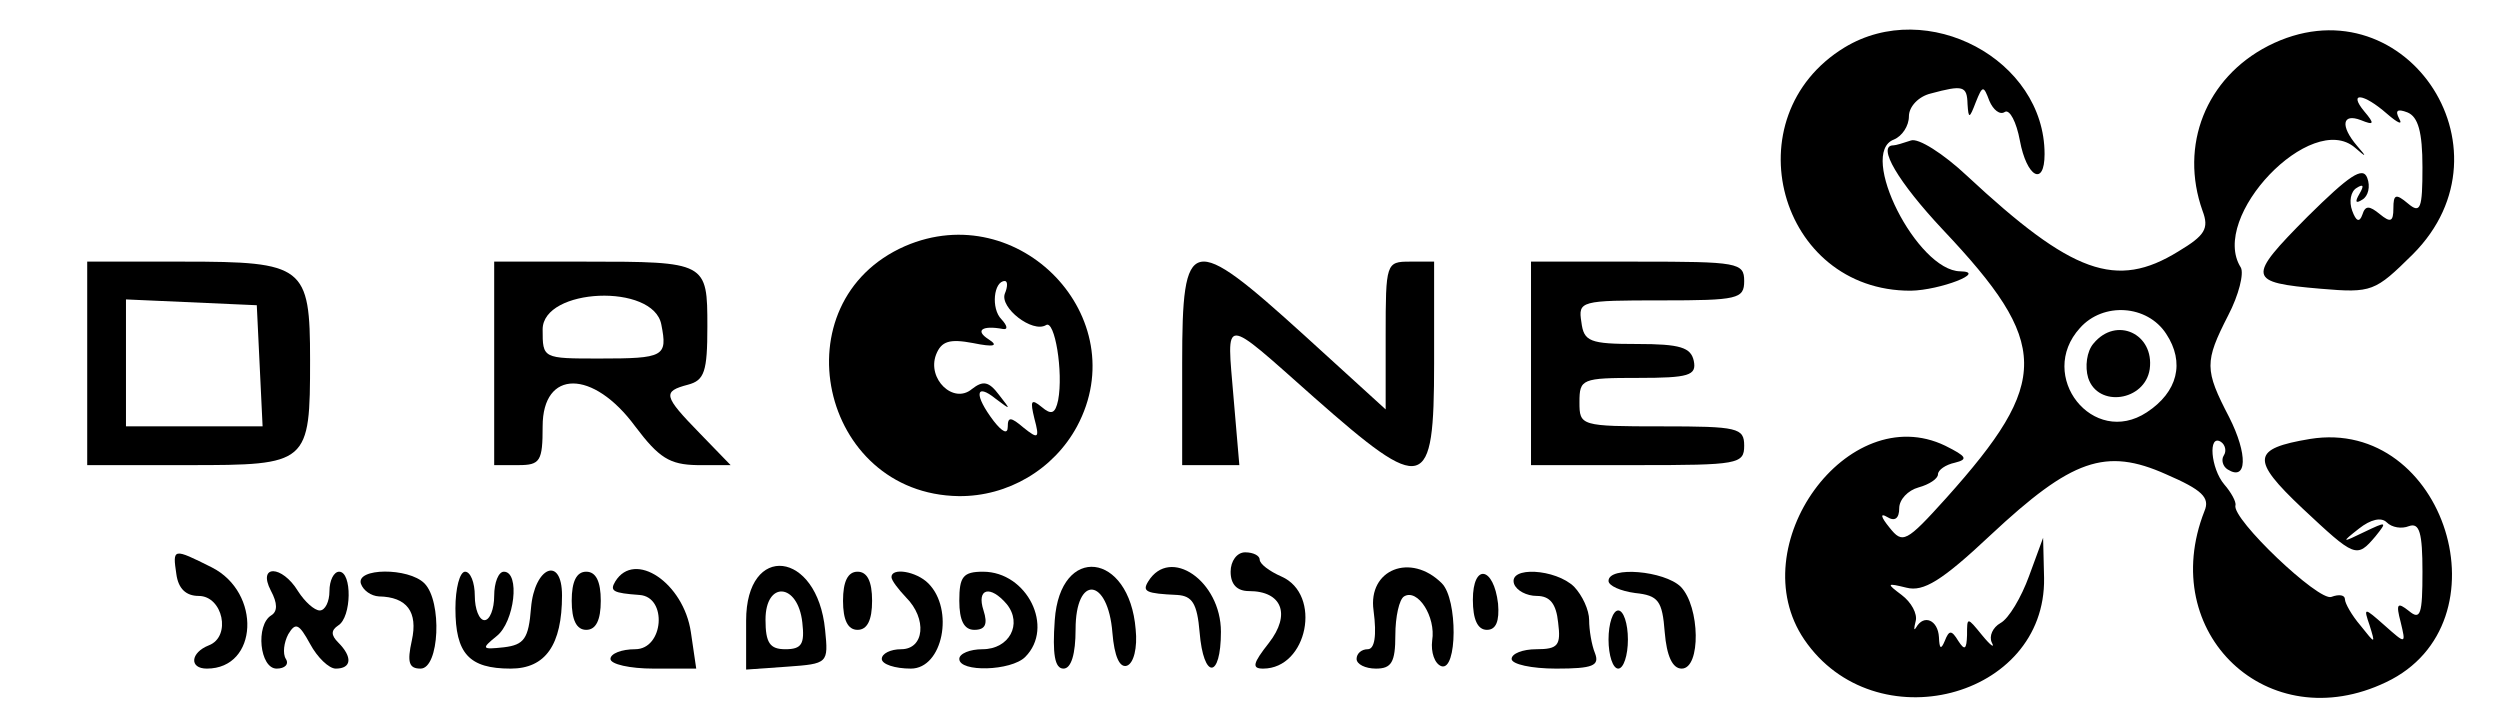
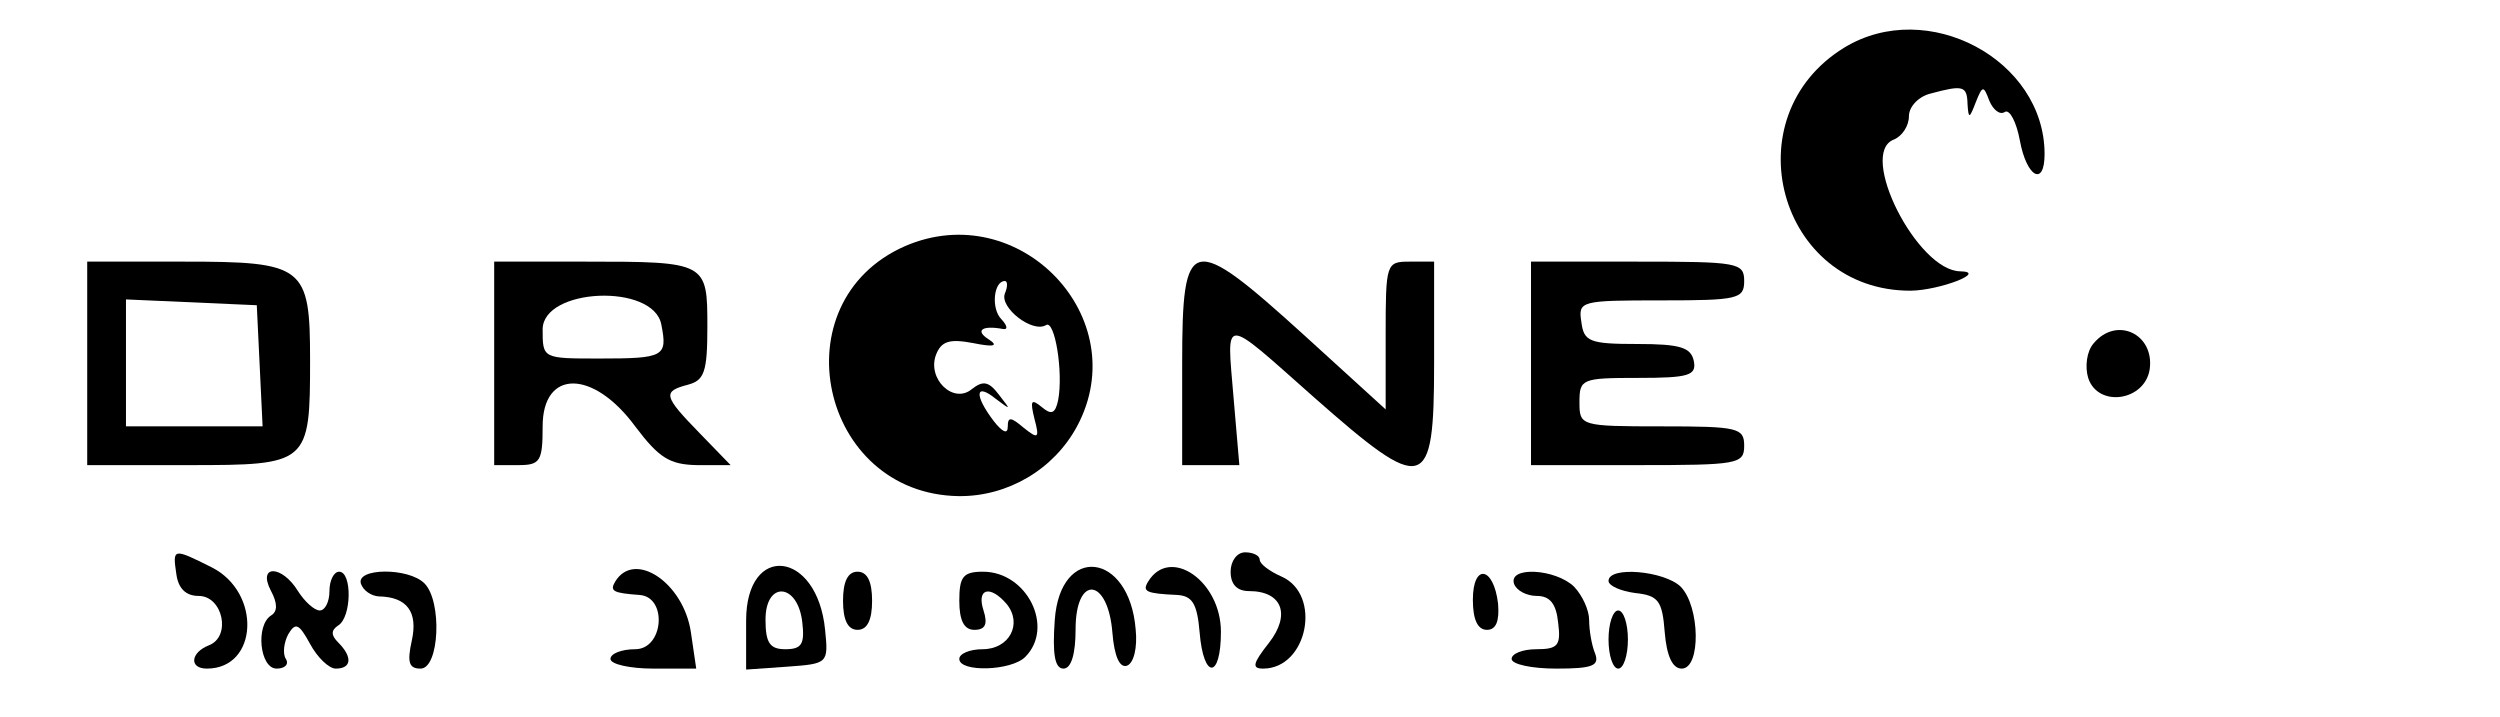
<svg xmlns="http://www.w3.org/2000/svg" version="1.0" width="258pt" height="74pt" viewBox="0 0 258 74" preserveAspectRatio="xMidYMid meet">
  <g transform="translate(0,74) scale(0.05,-0.05)" fill="#000000" stroke="none">
    <path d="M3807 1382 c-234 -143 -136 -503 137 -502 60 1 159 39 102 40 -89 1 -212 244 -137 272 17 7 31 28 31 48 0 20 20 41 45 47 67 18 75 16 76 -22 2 -31 4 -30 17 4 14 35 16 35 28 3 8 -19 22 -30 32 -23 10 6 24 -21 31 -59 14 -76 51 -96 51 -28 0 195 -242 324 -413 220z" />
-     <path d="M4681 1385 c-128 -66 -183 -205 -135 -340 14 -37 5 -51 -50 -84 -128 -79 -219 -46 -436 156 -49 46 -101 79 -116 73 -15 -5 -31 -10 -36 -10 -35 0 10 -76 102 -174 222 -235 223 -313 7 -554 -83 -92 -90 -95 -117 -61 -18 22 -20 31 -5 22 16 -10 25 -3 25 18 0 18 18 37 40 43 22 6 40 18 40 27 0 9 16 20 35 24 28 7 24 13 -20 35 -201 97 -422 -207 -291 -400 145 -213 499 -122 495 127 l-2 83 -29 -79 c-16 -44 -42 -88 -59 -97 -16 -9 -24 -27 -18 -40 7 -13 -2 -7 -20 15 -31 38 -31 38 -31 0 -1 -30 -5 -32 -18 -12 -14 23 -19 23 -28 0 -8 -19 -11 -16 -12 8 -2 35 -31 48 -47 20 -5 -8 -5 -3 -1 13 4 15 -9 39 -29 54 -32 24 -31 25 10 15 35 -9 73 14 174 109 167 156 237 181 362 125 74 -32 91 -48 79 -76 -99 -252 131 -470 375 -353 255 121 122 547 -157 502 -120 -20 -123 -42 -16 -143 109 -102 112 -104 151 -58 25 31 23 31 -23 9 -47 -23 -48 -22 -11 7 24 19 46 24 57 13 11 -11 31 -14 46 -8 22 8 28 -14 28 -94 0 -88 -4 -101 -28 -81 -24 19 -27 15 -17 -23 11 -46 11 -46 -33 -7 -43 38 -44 38 -31 0 12 -39 12 -39 -19 0 -18 21 -32 46 -32 54 0 9 -12 11 -28 5 -26 -10 -206 161 -198 189 2 7 -9 27 -23 43 -28 33 -34 105 -7 88 9 -6 12 -19 6 -28 -6 -9 -2 -23 8 -29 40 -25 42 31 3 108 -51 98 -51 114 -2 210 22 42 33 87 26 99 -66 104 146 325 236 247 24 -21 25 -20 4 4 -35 41 -31 68 8 53 27 -11 29 -8 7 18 -34 41 -2 38 47 -5 22 -19 33 -24 25 -10 -9 17 -4 21 17 13 22 -9 31 -40 31 -113 0 -86 -4 -97 -30 -75 -25 21 -30 19 -30 -10 0 -28 -6 -30 -28 -12 -22 18 -30 18 -36 -1 -6 -17 -13 -14 -21 8 -7 19 -3 40 9 47 14 9 16 5 6 -12 -10 -17 -8 -21 6 -12 12 7 17 27 10 45 -9 24 -37 5 -123 -80 -126 -127 -125 -136 27 -149 106 -9 112 -6 190 71 220 220 -23 571 -299 430z m-210 -594 c39 -59 24 -120 -40 -162 -111 -73 -228 75 -138 174 48 54 139 48 178 -12z" />
    <path d="M4321 771 c-14 -16 -18 -48 -11 -71 20 -62 117 -48 127 18 10 73 -69 110 -116 53z" />
    <path d="M1868 972 c-262 -115 -176 -512 111 -516 101 -1 196 55 244 144 120 224 -119 474 -355 372z m206 -98 c-11 -29 57 -82 85 -65 18 12 36 -97 25 -155 -6 -28 -14 -31 -34 -14 -22 18 -24 13 -15 -24 11 -41 8 -43 -22 -19 -27 23 -33 23 -33 2 0 -16 -11 -11 -29 12 -41 54 -38 80 4 46 32 -24 32 -24 7 8 -21 28 -33 30 -56 12 -38 -32 -93 21 -74 71 11 28 28 33 76 24 44 -9 54 -6 32 8 -28 18 -13 29 30 21 11 -2 9 7 -3 20 -22 22 -16 79 7 79 6 0 6 -12 0 -26z" />
    <path d="M180 730 l0 -210 209 0 c248 0 251 2 251 217 0 194 -12 203 -261 203 l-199 0 0 -210z m356 -5 l6 -125 -141 0 -141 0 0 131 0 131 135 -6 135 -6 6 -125z" />
    <path d="M1020 730 l0 -210 50 0 c45 0 50 8 50 80 0 118 104 118 191 0 49 -65 71 -79 128 -80 l69 0 -64 66 c-75 77 -77 86 -24 100 34 9 40 27 40 120 0 133 -1 134 -252 134 l-188 0 0 -210z m345 80 c13 -66 6 -70 -128 -70 -117 0 -117 0 -117 60 0 86 229 96 245 10z" />
    <path d="M2440 730 l0 -210 59 0 59 0 -12 140 c-14 170 -26 170 166 0 229 -202 248 -197 248 70 l0 210 -50 0 c-49 0 -50 -3 -50 -152 l0 -153 -168 153 c-235 213 -252 210 -252 -58z" />
    <path d="M3160 730 l0 -210 220 0 c207 0 220 2 220 40 0 37 -13 40 -170 40 -168 0 -170 1 -170 50 0 48 5 50 121 50 105 0 121 5 115 35 -6 28 -28 35 -117 35 -98 0 -110 5 -115 45 -7 44 -2 45 165 45 158 0 171 3 171 40 0 38 -13 40 -220 40 l-220 0 0 -210z" />
    <path d="M364 295 c4 -30 20 -45 46 -45 50 0 68 -84 21 -102 -38 -15 -41 -48 -4 -48 106 0 113 157 10 209 -80 40 -81 40 -73 -14z" />
    <path d="M2540 300 c0 -26 13 -40 38 -40 68 0 87 -48 41 -107 -33 -42 -36 -53 -12 -53 92 0 122 153 38 190 -25 11 -45 26 -45 35 0 8 -13 15 -30 15 -17 0 -30 -18 -30 -40z" />
    <path d="M559 261 c14 -26 14 -43 1 -51 -33 -20 -24 -110 11 -110 17 0 26 9 19 20 -7 11 -4 34 5 51 15 25 22 22 45 -20 15 -28 39 -51 53 -51 33 0 35 24 5 54 -15 15 -15 25 0 35 28 17 29 111 2 111 -11 0 -20 -18 -20 -40 0 -22 -9 -40 -20 -40 -11 0 -31 18 -45 40 -33 54 -84 55 -56 1z" />
    <path d="M745 275 c5 -14 21 -25 37 -26 58 -1 81 -32 68 -91 -10 -45 -6 -58 18 -58 39 0 45 139 8 176 -33 33 -142 32 -131 -1z" />
-     <path d="M940 224 c0 -93 28 -124 114 -124 72 0 106 49 106 151 0 83 -57 59 -64 -26 -5 -63 -14 -76 -56 -81 -46 -5 -47 -3 -15 23 37 29 49 133 15 133 -11 0 -20 -22 -20 -50 0 -27 -9 -50 -20 -50 -11 0 -20 23 -20 50 0 28 -9 50 -20 50 -11 0 -20 -34 -20 -76z" />
-     <path d="M1180 240 c0 -40 10 -60 30 -60 20 0 30 20 30 60 0 40 -10 60 -30 60 -20 0 -30 -20 -30 -60z" />
    <path d="M1270 280 c-12 -20 -5 -24 50 -28 58 -4 50 -112 -9 -112 -28 0 -51 -9 -51 -20 0 -11 40 -20 89 -20 l88 0 -11 75 c-15 102 -116 170 -156 105z" />
    <path d="M1540 199 l0 -101 85 6 c84 6 85 7 78 76 -16 164 -163 181 -163 19z m116 -4 c5 -44 -1 -55 -35 -55 -32 0 -41 13 -41 61 0 81 67 76 76 -6z" />
    <path d="M1740 240 c0 -40 10 -60 30 -60 20 0 30 20 30 60 0 40 -10 60 -30 60 -20 0 -30 -20 -30 -60z" />
-     <path d="M1840 289 c0 -7 14 -25 30 -42 44 -44 38 -107 -10 -107 -22 0 -40 -9 -40 -20 0 -11 27 -20 60 -20 66 0 90 122 36 176 -25 25 -76 33 -76 13z" />
    <path d="M1980 240 c0 -41 10 -60 31 -60 23 0 28 12 19 40 -15 46 14 53 48 13 33 -41 5 -93 -50 -93 -26 0 -48 -9 -48 -20 0 -28 107 -25 136 4 61 61 4 176 -87 176 -41 0 -49 -10 -49 -60z" />
    <path d="M2177 200 c-5 -70 0 -100 18 -100 16 0 25 30 25 81 0 114 67 107 76 -7 4 -49 15 -73 30 -68 14 5 22 37 18 75 -13 160 -156 177 -167 19z" />
    <path d="M2370 280 c-13 -21 -5 -25 60 -28 31 -2 41 -18 46 -77 8 -98 44 -97 44 1 0 105 -105 177 -150 104z" />
-     <path d="M2835 220 c7 -53 2 -80 -12 -80 -13 0 -23 -9 -23 -20 0 -11 18 -20 40 -20 32 0 40 13 40 69 0 38 8 74 18 80 28 17 66 -42 58 -91 -3 -24 5 -48 19 -53 33 -11 34 138 1 171 -64 64 -153 29 -141 -56z" />
    <path d="M3040 242 c0 -41 10 -62 29 -62 19 0 26 18 23 54 -9 77 -52 84 -52 8z" />
    <path d="M3125 275 c5 -14 26 -25 47 -25 27 0 40 -16 44 -55 6 -47 0 -55 -45 -55 -28 0 -51 -9 -51 -20 0 -11 41 -20 92 -20 76 0 90 6 80 32 -7 17 -12 48 -12 68 0 21 -14 51 -31 69 -38 37 -136 43 -124 6z" />
    <path d="M3320 281 c0 -10 25 -21 55 -25 48 -5 56 -16 61 -81 4 -49 16 -75 35 -75 40 0 38 128 -2 169 -34 33 -149 43 -149 12z" />
    <path d="M3320 160 c0 -33 9 -60 20 -60 11 0 20 27 20 60 0 33 -9 60 -20 60 -11 0 -20 -27 -20 -60z" />
  </g>
</svg>